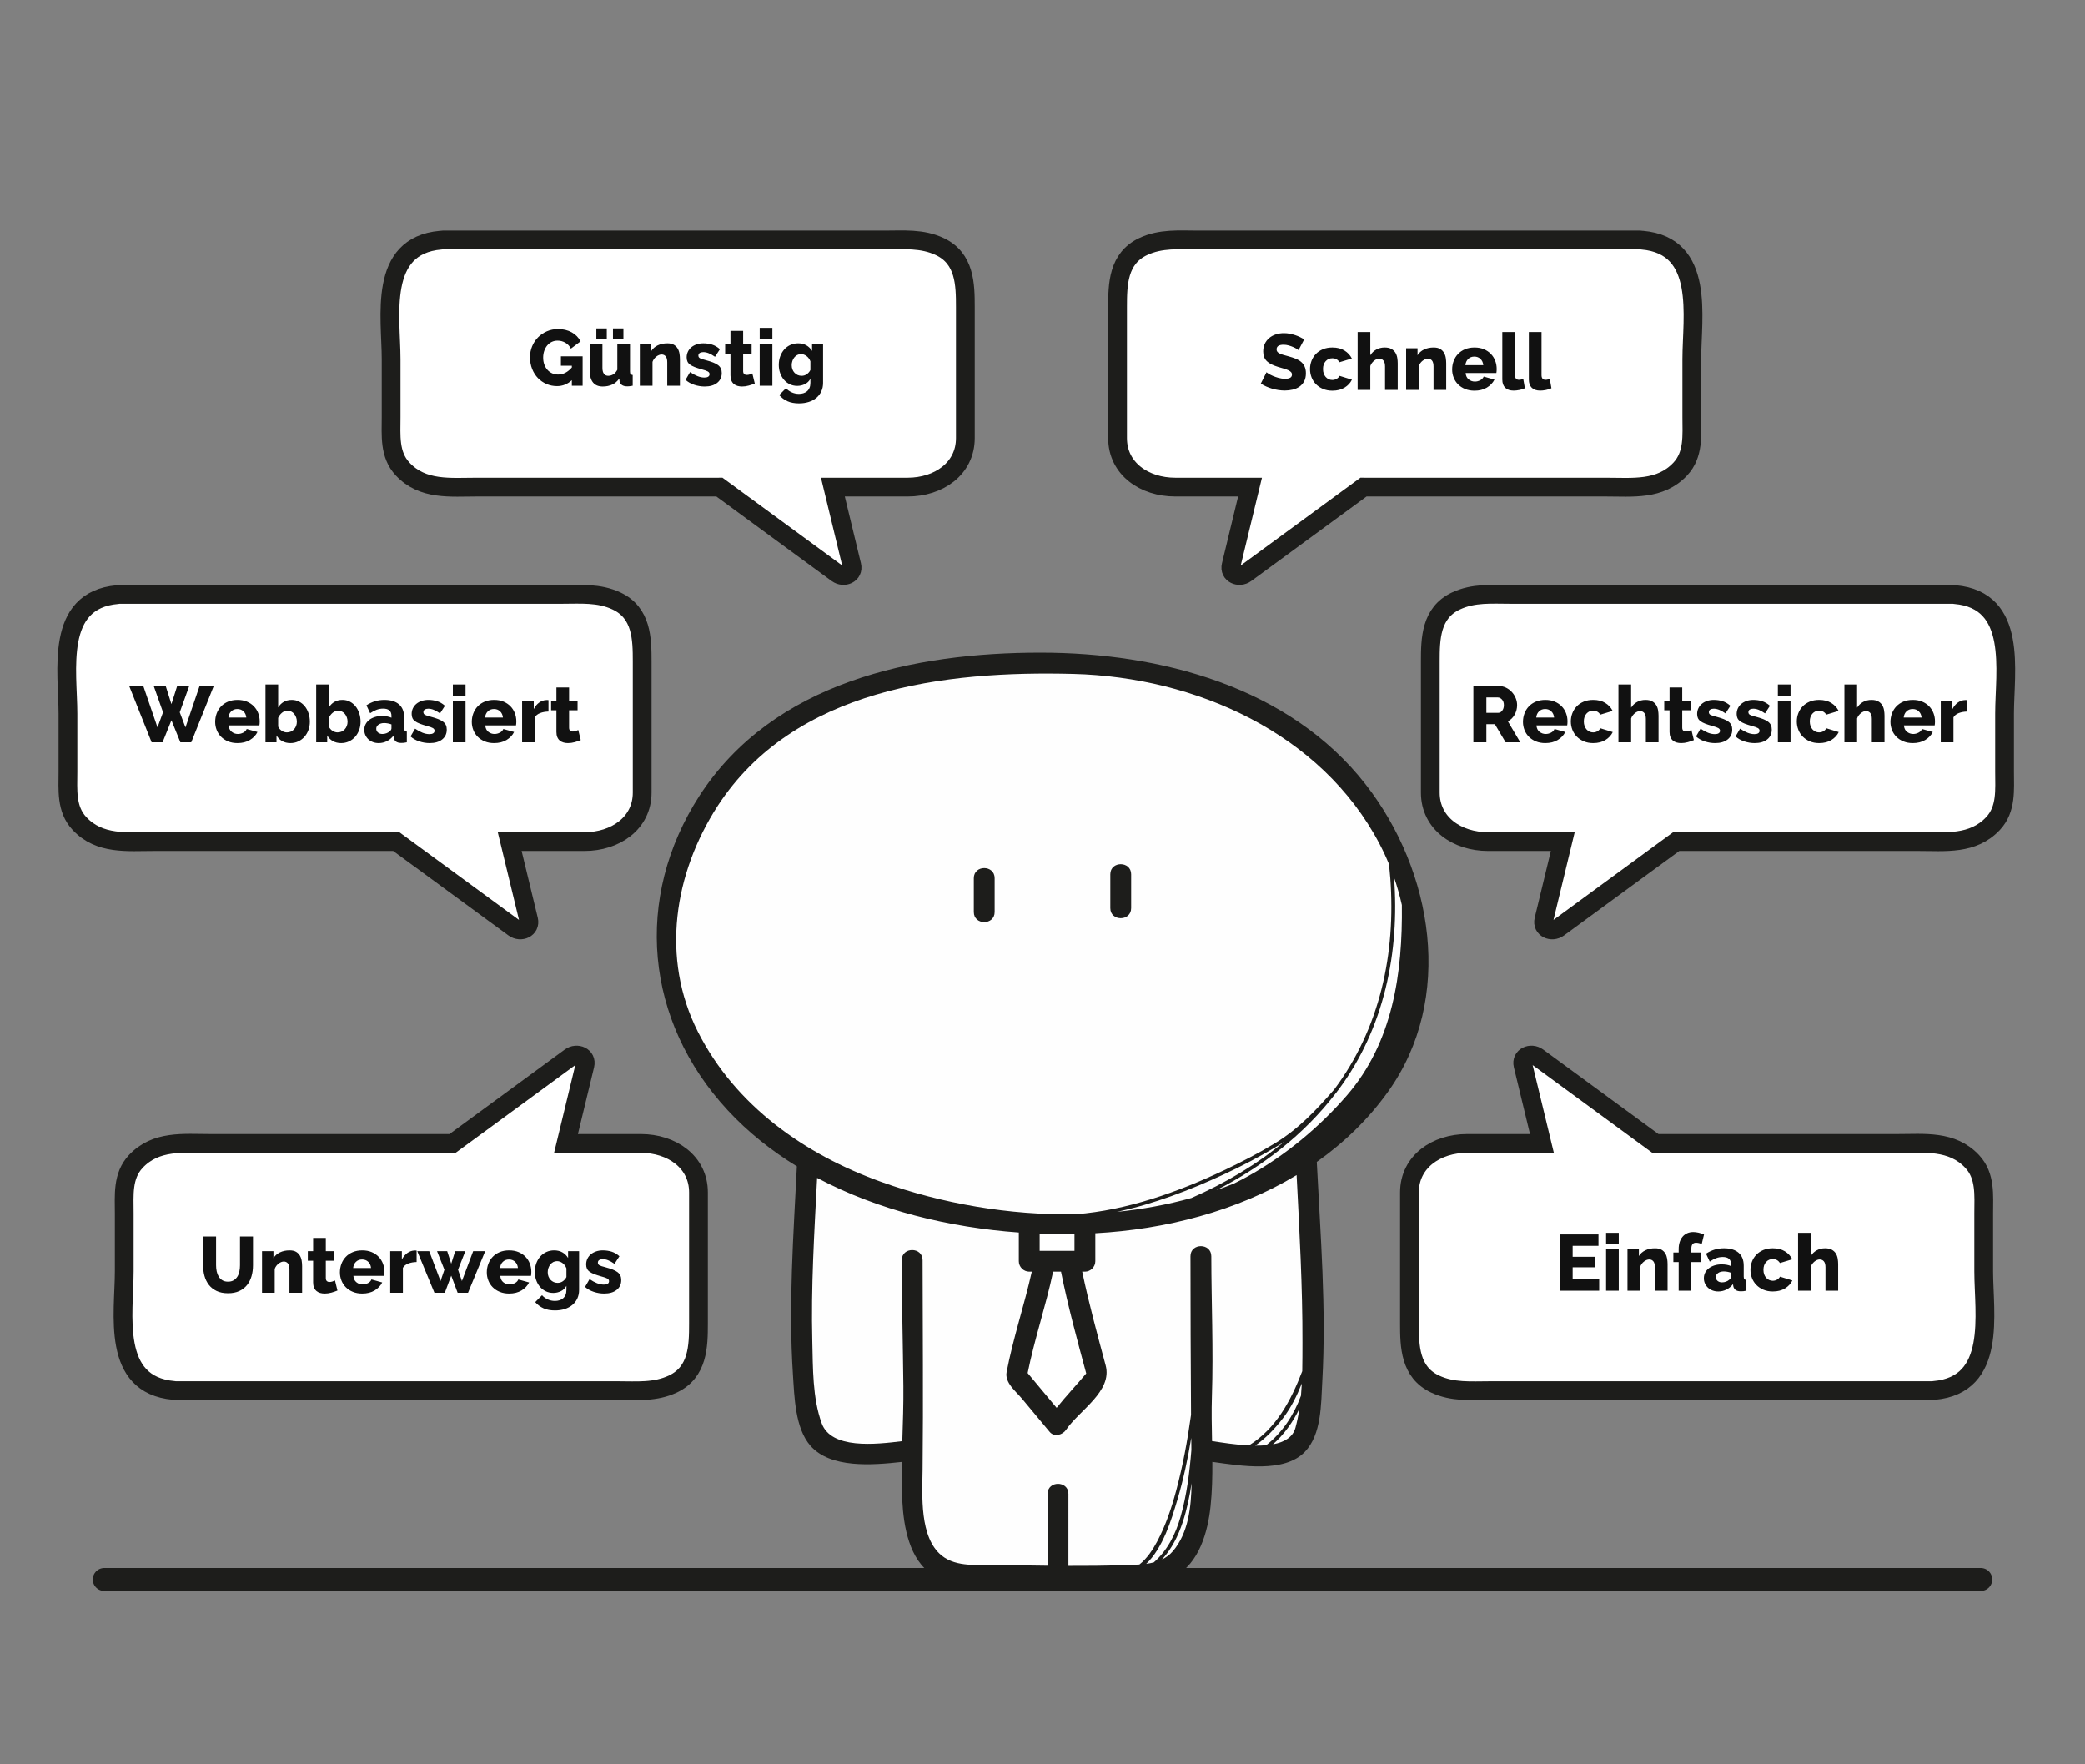
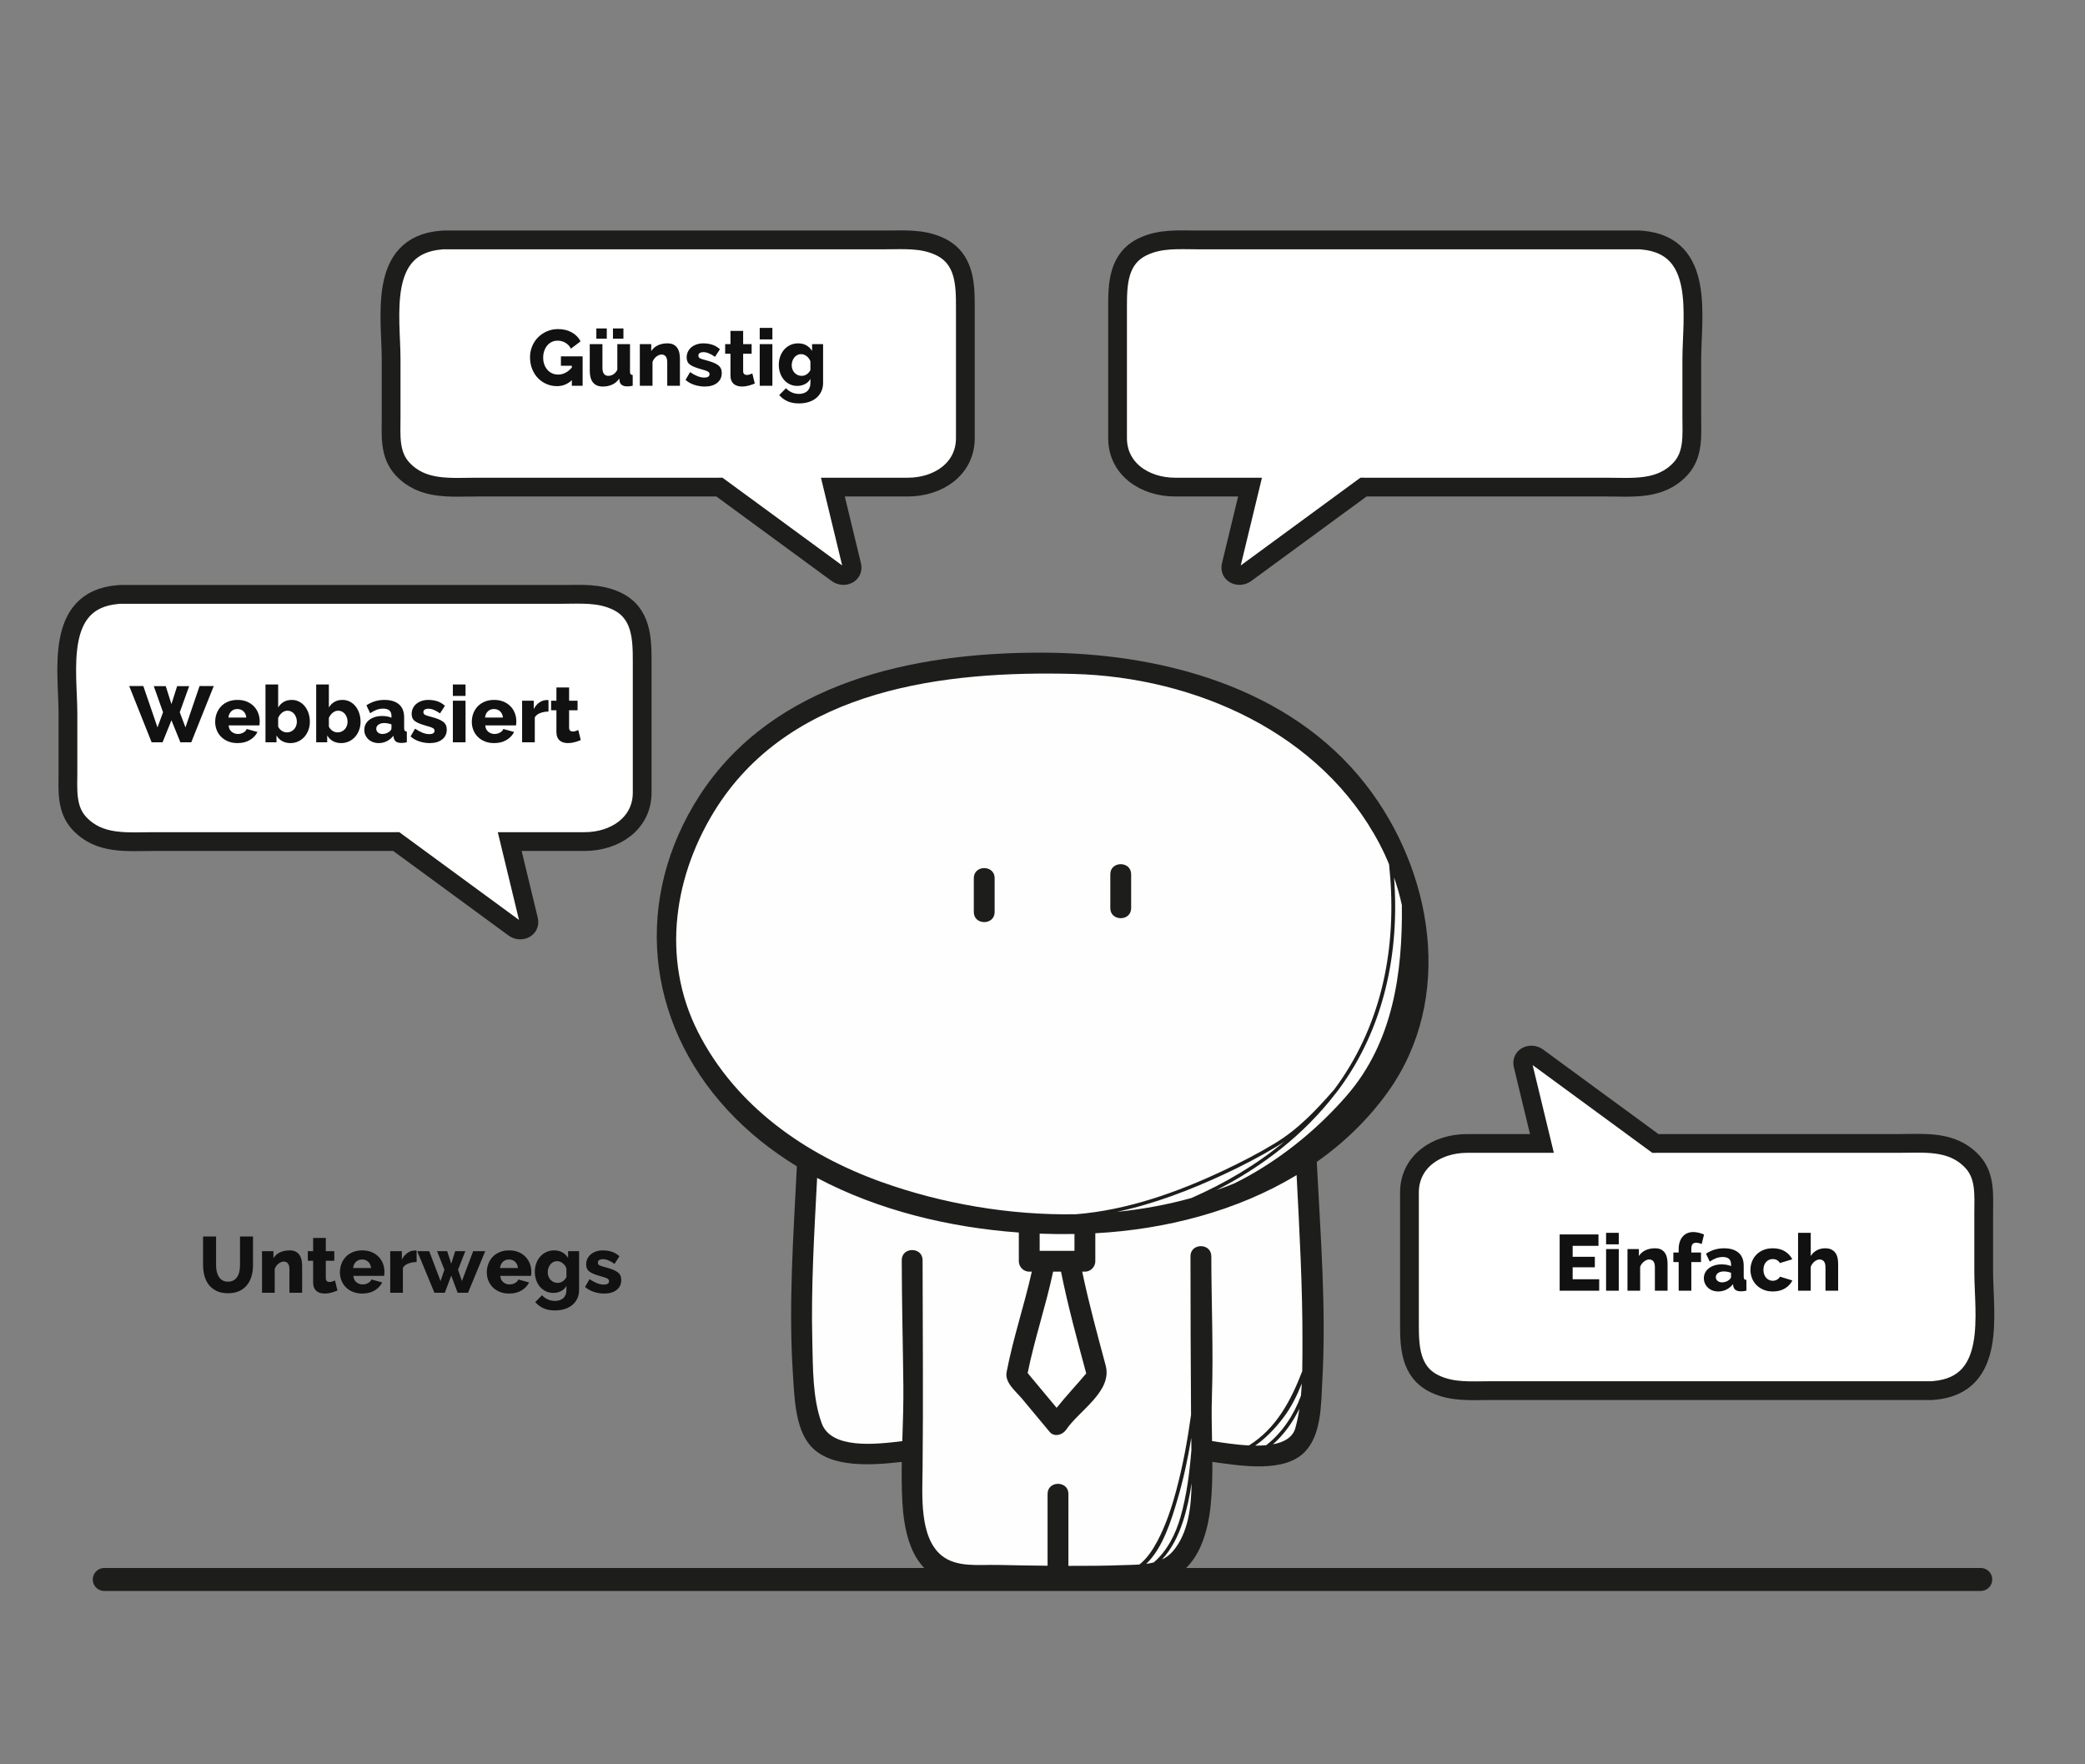
<svg xmlns="http://www.w3.org/2000/svg" width="1000px" height="846px" viewBox="0 0 1000 846" version="1.1">
  <rect x="0" y="0" width="1000" height="846" fill="#808080" stroke="none" />
  <title>home</title>
  <desc>Created with Sketch.</desc>
  <g id="home" stroke="none" stroke-width="1" fill="none" fill-rule="evenodd">
    <g id="Group" transform="translate(315, 313)">
      <path d="M352.904,94.238 C336.319,56.965 299.334,34.178 262.663,20.324 C221.362,4.729 174.17,5.785 131.256,12.471 C88.886,19.052 49.834,36.378 25.764,73.113 C5.208,106.022 -2.09,146.433 13.702,183.034 C25.736,210.958 47.064,229.671 71.39,244.805 C69.682,278.515 66.334,314.16 68.925,347.874 C69.656,357.199 70.119,371.983 77.307,379.053 C87.535,389.168 107.783,387.013 121.778,385.55 C121.655,393.571 122.406,403.838 122.253,411.903 C121.449,454.255 160.294,444.765 191.301,445.07 C225.241,445.363 255.339,455.45 259.833,413.452 C260.575,406.509 261.021,392.451 260.954,385.488 C274.07,387.358 295.932,392.678 305.589,383.65 C313.697,376.109 313.962,363.141 314.822,352.642 C317.617,317.271 314.207,281.296 312.459,245.894 C326.374,235.734 338.573,223.286 348.307,208.188 C370.51,173.698 368.955,130.328 352.904,94.238" id="Fill-1" fill="#FEFEFE" />
      <rect id="Rectangle" fill="#FFFFFF" x="183" y="278" width="18" height="9" />
      <path d="M309.676,330.921 C309.662,335.407 309.679,340 309.577,344.611 C304.107,358.863 297.001,372.128 284.021,380.217 C277.613,379.898 271.101,378.854 266.318,378.133 C266.175,370.965 266.02,363.796 266.257,356.636 C266.996,334.262 266.003,311.863 265.964,289.485 C265.952,283.039 255.961,283.037 255.971,289.485 C256.016,314.843 256.045,340.207 256.244,365.56 C254.549,377.833 252.3,390.04 249.086,402.007 C246.857,410.312 244.089,418.565 240.055,426.184 C237.922,430.215 235.153,434.451 231.466,437.341 C228.674,437.527 225.872,437.536 223.247,437.636 C214.646,437.958 206.035,438.001 197.428,437.98 L197.429,403.465 C197.429,397.022 187.434,397.022 187.434,403.465 L187.434,437.914 C179.376,437.843 171.317,437.699 163.259,437.526 C154.59,437.337 143.872,438.877 136.663,433.058 C125.881,424.36 127.349,404.041 127.482,391.827 C127.849,358.315 127.524,324.878 127.487,291.356 C127.479,284.913 117.487,284.91 117.493,291.356 C117.518,311.498 118.053,331.625 118.269,351.765 C118.362,360.557 118.028,369.355 117.76,378.154 C104.798,379.757 83.64,382.098 79.092,369.568 C74.658,357.362 74.921,342.982 74.598,330.185 C73.939,304.073 75.558,277.985 76.904,251.919 C106.274,267.522 140.435,275.707 173.647,278.109 L173.647,291.884 C173.647,294.608 175.919,296.88 178.642,296.88 L179.874,296.88 C176.254,313.041 170.91,328.735 167.792,345.021 C166.812,350.142 172.215,354.251 175.17,357.798 C179.602,363.111 184.028,368.426 188.455,373.742 C190.647,376.372 194.636,375.175 196.302,372.73 C202.7,363.327 218.626,354.288 215.286,341.825 C211.282,326.889 207.205,312.009 204.049,296.88 L205.334,296.88 C208.057,296.88 210.329,294.608 210.329,291.884 L210.329,278.457 C243.859,276.64 278.111,267.918 306.874,250.575 C308.234,277.345 309.751,304.099 309.676,330.921 Z M295.536,379.673 C300.819,375.005 305.082,369.1 308.213,362.577 C307.745,365.691 307.13,368.765 306.306,371.769 C305.042,376.368 300.888,378.676 295.536,379.673 Z M287.002,380.31 C292.037,376.793 296.273,372.42 300.313,367.176 C304.208,362.119 307.013,356.416 309.368,350.509 C309.269,352.462 309.138,354.413 308.962,356.356 C305.537,365.717 299.864,374.232 292.277,380.116 C290.58,380.27 288.809,380.328 287.002,380.31 Z M247.538,430.943 C246.033,432.704 244.266,433.98 242.335,434.913 C246.955,429.882 250.105,423.604 252.312,416.859 C254.274,410.861 255.58,404.634 256.51,398.325 C256.333,409.867 254.934,422.294 247.538,430.943 Z M251.238,414.38 C248.844,422.819 244.852,430.705 238.37,436.324 C237.186,436.627 235.973,436.857 234.739,437.023 C242.817,429.39 246.875,415.742 249.663,406.401 C252.571,396.651 254.691,386.66 256.357,376.598 C256.376,378.524 256.394,380.451 256.415,382.376 C255.539,393.178 254.19,403.972 251.238,414.38 Z M19.76,181.903 C1.82,146.517 8.261,105.937 29.189,73.539 C65.862,17.206 138.165,8.6 199.898,10.211 C258.227,11.733 318.705,38.425 346.689,91.796 C348.346,94.954 349.848,98.192 351.208,101.491 C355.082,137.37 349.219,173.63 328.68,204.197 C327.449,206.029 326.173,207.826 324.858,209.587 C324.846,209.599 324.833,209.602 324.822,209.615 C316.213,219.455 307.765,228.458 296.499,235.307 C288.641,240.09 280.428,244.306 272.116,248.237 C249.894,258.754 225.699,267.389 201.008,269.343 C169,269.897 136.718,264.224 107.872,253.91 C71.036,240.737 37.733,217.356 19.76,181.903 Z M220.676,268.192 C238.388,264.43 255.583,257.826 271.892,250.266 C280.606,246.228 289.155,241.776 297.383,236.817 C298.642,236.059 299.861,235.268 301.055,234.457 C287.653,245.581 272.405,254.563 256.424,261.555 C244.797,264.791 232.814,266.972 220.676,268.192 Z M200.336,286.888 L183.638,286.888 L183.638,278.653 C189.259,278.866 194.833,278.918 200.336,278.814 L200.336,286.888 Z M330.963,212.386 C317.743,227.634 301.624,240.986 284.031,250.857 C281.664,252.186 279.259,253.434 276.829,254.621 C274.055,255.75 271.246,256.8 268.414,257.792 C290.539,246.476 310.468,231.135 325.696,211.263 C325.816,211.125 325.937,210.988 326.058,210.85 C326.118,210.783 326.144,210.71 326.179,210.639 C326.505,210.21 326.847,209.797 327.168,209.364 C348.907,179.988 356.344,143.659 353.607,107.79 C355.112,112.122 356.359,116.545 357.355,121.022 C357.757,153.619 353.099,186.853 330.963,212.386 Z M184.247,0.005 C241.224,0.044 303.323,16.172 340,63.206 C372.301,104.629 382.78,165.884 350.676,210.661 C341.137,223.964 329.534,235.089 316.55,244.25 C318.308,279.261 321.167,314.533 319.185,349.58 C318.572,360.419 318.888,374.941 310.822,383.297 C300.946,393.535 280.258,390.027 266.464,388.108 C266.506,395.206 266.354,402.298 265.606,409.371 C264.325,421.511 260.168,436.933 248.282,443.019 C232.11,451.302 209.251,448.092 191.692,447.954 C178.477,447.85 165.263,447.598 152.052,447.244 C144.872,447.054 138.441,446.215 132.292,442.267 C121.026,435.033 118.404,419.097 117.758,406.858 C117.428,400.619 117.408,394.376 117.513,388.131 C103.245,389.702 83.246,391.307 73.655,380.314 C66.3,371.889 66.004,356.716 65.313,346.237 C63.119,312.967 65.544,279.604 67.191,246.366 C54.962,238.871 43.744,229.964 34.028,219.481 C-5.706,176.613 -11.231,117.706 20.56,68.495 C56.028,14.012 123.194,-0.035 184.247,0.005 Z" id="Fill-3" fill="#1D1D1B" />
      <path d="M193.878,296.88 C197.18,313.33 201.607,329.491 205.969,345.685 C201.346,351.218 196.282,356.535 191.776,362.18 C187.145,356.623 182.515,351.06 177.881,345.504 C181.169,329.098 186.636,313.26 190.091,296.88 L193.878,296.88 Z" id="Path" fill="#FFFFFF" />
      <path d="M227.515,122.531 L227.515,106.29 C227.515,99.848 217.521,99.848 217.521,106.29 L217.521,122.531 C217.521,128.973 227.515,128.973 227.515,122.531" id="Fill-6" fill="#1D1D1B" />
      <path d="M162.048,124.402 L162.048,108.163 C162.048,101.721 152.055,101.721 152.055,108.163 L152.055,124.402 C152.055,130.847 162.048,130.847 162.048,124.402" id="Fill-8" fill="#1D1D1B" />
    </g>
    <path d="M951.412,563.286 C951.412,542.981 957.919,508.827 927.645,506.166 C927.322,506.102 926.994,506.069 926.665,506.069 L714.702,506.069 C705.526,506.069 696.72,505.252 688.259,509.245 C676.201,514.934 676,527.414 676,538.227 L676,601.102 C676,615.928 688.993,624.609 703.638,624.609 L739.538,624.609 L730.455,662.163 C729.456,666.291 734.251,668.369 737.477,666.007 L791.957,626.067 C792.628,625.576 793.298,625.085 793.969,624.593 C794.152,624.593 794.365,624.609 794.616,624.609 L909.851,624.609 C923.054,624.609 936.237,626.261 945.901,615.931 C952.388,609.002 951.412,599.649 951.412,591.135 L951.412,563.286 Z" id="Fill-1" stroke="#1D1D1B" stroke-width="9" fill="#FFFFFF" transform="translate(814, 586.5) scale(1, -1) translate(-814, -586.5) " />
    <path d="M767,613.528 L767,619 L748.038,619 L748.038,592.02 L766.658,592.02 L766.658,597.492 L754.27,597.492 L754.27,602.736 L764.91,602.736 L764.91,607.79 L754.27,607.79 L754.27,613.528 L767,613.528 Z M770.306,619 L770.306,599.05 L776.386,599.05 L776.386,619 L770.306,619 Z M770.306,596.77 L770.306,591.26 L776.386,591.26 L776.386,596.77 L770.306,596.77 Z M799.794,619 L793.714,619 L793.714,607.79 C793.714,606.473 793.467,605.516 792.973,604.921 C792.479,604.326 791.827,604.028 791.016,604.028 C790.585,604.028 790.155,604.117 789.724,604.294 C789.293,604.471 788.875,604.718 788.47,605.035 C788.065,605.352 787.704,605.725 787.387,606.156 C787.07,606.587 786.823,607.055 786.646,607.562 L786.646,619 L780.566,619 L780.566,599.05 L786.038,599.05 L786.038,602.394 C786.773,601.203 787.811,600.285 789.154,599.639 C790.497,598.993 792.042,598.67 793.79,598.67 C795.082,598.67 796.121,598.904 796.906,599.373 C797.691,599.842 798.299,600.45 798.73,601.197 C799.161,601.944 799.446,602.761 799.585,603.648 C799.724,604.535 799.794,605.396 799.794,606.232 L799.794,619 Z M805.114,619 L805.114,605.282 L802.568,605.282 L802.568,600.684 L805.114,600.684 L805.114,599.05 C805.114,597.809 805.279,596.681 805.608,595.668 C805.937,594.655 806.406,593.793 807.014,593.084 C807.622,592.375 808.357,591.83 809.218,591.45 C810.079,591.07 811.029,590.88 812.068,590.88 C813.689,590.88 815.425,591.273 817.274,592.058 L816.172,596.618 C815.767,596.441 815.317,596.295 814.823,596.181 C814.329,596.067 813.867,596.01 813.436,596.01 C811.941,596.01 811.194,596.947 811.194,598.822 L811.194,600.684 L815.83,600.684 L815.83,605.282 L811.194,605.282 L811.194,619 L805.114,619 Z M824.114,619.38 C823.126,619.38 822.208,619.222 821.359,618.905 C820.51,618.588 819.782,618.145 819.174,617.575 C818.566,617.005 818.085,616.334 817.73,615.561 C817.375,614.788 817.198,613.946 817.198,613.034 C817.198,612.046 817.407,611.147 817.825,610.336 C818.243,609.525 818.832,608.829 819.592,608.246 C820.352,607.663 821.251,607.207 822.29,606.878 C823.329,606.549 824.481,606.384 825.748,606.384 C826.584,606.384 827.395,606.454 828.18,606.593 C828.965,606.732 829.649,606.941 830.232,607.22 L830.232,606.308 C830.232,604.003 828.902,602.85 826.242,602.85 C825.153,602.85 824.114,603.034 823.126,603.401 C822.138,603.768 821.099,604.319 820.01,605.054 L818.224,601.254 C819.541,600.393 820.909,599.747 822.328,599.316 C823.747,598.885 825.254,598.67 826.85,598.67 C829.865,598.67 832.195,599.379 833.842,600.798 C835.489,602.217 836.312,604.294 836.312,607.03 L836.312,612.16 C836.312,612.768 836.407,613.192 836.597,613.433 C836.787,613.674 837.123,613.819 837.604,613.87 L837.604,619 C837.072,619.127 836.591,619.209 836.16,619.247 C835.729,619.285 835.337,619.304 834.982,619.304 C833.842,619.304 832.981,619.082 832.398,618.639 C831.815,618.196 831.448,617.569 831.296,616.758 L831.182,615.846 C830.295,616.986 829.238,617.86 828.009,618.468 C826.78,619.076 825.482,619.38 824.114,619.38 Z M825.9,615.01 C826.559,615.01 827.198,614.896 827.819,614.668 C828.44,614.44 828.953,614.136 829.358,613.756 C829.941,613.3 830.232,612.819 830.232,612.312 L830.232,610.412 C829.7,610.209 829.124,610.051 828.503,609.937 C827.882,609.823 827.306,609.766 826.774,609.766 C825.659,609.766 824.741,610.019 824.019,610.526 C823.297,611.033 822.936,611.691 822.936,612.502 C822.936,613.237 823.215,613.838 823.772,614.307 C824.329,614.776 825.039,615.01 825.9,615.01 Z M839.542,609.006 C839.542,607.638 839.783,606.327 840.264,605.073 C840.745,603.819 841.442,602.717 842.354,601.767 C843.266,600.817 844.387,600.063 845.717,599.506 C847.047,598.949 848.561,598.67 850.258,598.67 C852.563,598.67 854.501,599.158 856.072,600.133 C857.643,601.108 858.821,602.381 859.606,603.952 L853.678,605.738 C852.893,604.471 851.74,603.838 850.22,603.838 C848.953,603.838 847.896,604.307 847.047,605.244 C846.198,606.181 845.774,607.435 845.774,609.006 C845.774,609.791 845.888,610.507 846.116,611.153 C846.344,611.799 846.661,612.35 847.066,612.806 C847.471,613.262 847.946,613.617 848.491,613.87 C849.036,614.123 849.612,614.25 850.22,614.25 C850.98,614.25 851.677,614.066 852.31,613.699 C852.943,613.332 853.412,612.857 853.716,612.274 L859.644,614.098 C858.909,615.643 857.738,616.91 856.129,617.898 C854.52,618.886 852.563,619.38 850.258,619.38 C848.586,619.38 847.085,619.095 845.755,618.525 C844.425,617.955 843.298,617.195 842.373,616.245 C841.448,615.295 840.745,614.193 840.264,612.939 C839.783,611.685 839.542,610.374 839.542,609.006 Z M881.608,619 L875.528,619 L875.528,607.79 C875.528,606.498 875.275,605.548 874.768,604.94 C874.261,604.332 873.565,604.028 872.678,604.028 C872.323,604.028 871.937,604.11 871.519,604.275 C871.101,604.44 870.696,604.68 870.303,604.997 C869.91,605.314 869.549,605.687 869.22,606.118 C868.891,606.549 868.637,607.03 868.46,607.562 L868.46,619 L862.38,619 L862.38,591.26 L868.46,591.26 L868.46,602.394 C869.195,601.203 870.164,600.285 871.367,599.639 C872.57,598.993 873.894,598.67 875.338,598.67 C876.681,598.67 877.764,598.904 878.587,599.373 C879.41,599.842 880.044,600.437 880.487,601.159 C880.93,601.881 881.228,602.692 881.38,603.591 C881.532,604.49 881.608,605.371 881.608,606.232 L881.608,619 Z" id="Einfach" fill="#111111" />
    <path d="M307.412,342.286 C307.412,321.981 313.919,287.827 283.645,285.166 C283.322,285.102 282.994,285.069 282.665,285.069 L70.702,285.069 C61.526,285.069 52.72,284.252 44.259,288.245 C32.201,293.934 32,306.414 32,317.227 L32,380.102 C32,394.928 44.993,403.609 59.638,403.609 L95.538,403.609 L86.455,441.163 C85.456,445.291 90.251,447.369 93.477,445.007 L147.957,405.067 C148.628,404.576 149.298,404.085 149.969,403.593 C150.152,403.593 150.365,403.609 150.616,403.609 L265.851,403.609 C279.054,403.609 292.237,405.261 301.901,394.931 C308.388,388.002 307.412,378.649 307.412,370.135 L307.412,342.286 Z" id="Fill-1" stroke="#1D1D1B" stroke-width="9" fill="#FFFFFF" transform="translate(170, 365.5) scale(-1, 1) translate(-170, -365.5) " />
    <path d="M73.752,329.058 L79.49,329.058 L82.226,337.684 L84.962,329.058 L90.738,329.058 L86.216,341.598 L88.952,348.856 L95.716,329.02 L102.518,329.02 L91.726,356 L86.52,356 L82.226,345.436 L77.97,356 L72.726,356 L61.972,329.02 L68.736,329.02 L75.538,348.856 L78.198,341.598 L73.752,329.058 Z M113.918,356.38 C112.246,356.38 110.745,356.108 109.415,355.563 C108.085,355.018 106.958,354.277 106.033,353.34 C105.108,352.403 104.405,351.32 103.924,350.091 C103.443,348.862 103.202,347.577 103.202,346.234 C103.202,344.79 103.443,343.428 103.924,342.149 C104.405,340.87 105.102,339.749 106.014,338.786 C106.926,337.823 108.047,337.063 109.377,336.506 C110.707,335.949 112.221,335.67 113.918,335.67 C115.615,335.67 117.123,335.949 118.44,336.506 C119.757,337.063 120.872,337.817 121.784,338.767 C122.696,339.717 123.386,340.813 123.855,342.054 C124.324,343.295 124.558,344.6 124.558,345.968 C124.558,346.323 124.545,346.671 124.52,347.013 C124.495,347.355 124.457,347.653 124.406,347.906 L109.662,347.906 C109.763,349.249 110.251,350.268 111.125,350.965 C111.999,351.662 112.993,352.01 114.108,352.01 C114.995,352.01 115.85,351.795 116.673,351.364 C117.496,350.933 118.047,350.351 118.326,349.616 L123.494,351.06 C122.709,352.631 121.493,353.91 119.846,354.898 C118.199,355.886 116.223,356.38 113.918,356.38 Z M118.136,344.144 C118.009,342.877 117.553,341.877 116.768,341.142 C115.983,340.407 115.007,340.04 113.842,340.04 C112.651,340.04 111.67,340.414 110.897,341.161 C110.124,341.908 109.675,342.903 109.548,344.144 L118.136,344.144 Z M139.302,356.38 C137.782,356.38 136.452,356.057 135.312,355.411 C134.172,354.765 133.273,353.859 132.614,352.694 L132.614,356 L127.332,356 L127.332,328.26 L133.412,328.26 L133.412,339.318 C134.071,338.178 134.951,337.285 136.053,336.639 C137.155,335.993 138.453,335.67 139.948,335.67 C141.215,335.67 142.38,335.942 143.444,336.487 C144.508,337.032 145.42,337.773 146.18,338.71 C146.94,339.647 147.535,340.756 147.966,342.035 C148.397,343.314 148.612,344.676 148.612,346.12 C148.612,347.564 148.378,348.913 147.909,350.167 C147.44,351.421 146.788,352.51 145.952,353.435 C145.116,354.36 144.128,355.082 142.988,355.601 C141.848,356.12 140.619,356.38 139.302,356.38 Z M137.592,351.25 C138.301,351.25 138.947,351.117 139.53,350.851 C140.113,350.585 140.613,350.224 141.031,349.768 C141.449,349.312 141.778,348.774 142.019,348.153 C142.26,347.532 142.38,346.855 142.38,346.12 C142.38,345.411 142.266,344.733 142.038,344.087 C141.81,343.441 141.5,342.877 141.107,342.396 C140.714,341.915 140.239,341.535 139.682,341.256 C139.125,340.977 138.529,340.838 137.896,340.838 C136.933,340.838 136.053,341.167 135.255,341.826 C134.457,342.485 133.843,343.308 133.412,344.296 L133.412,348.476 C133.817,349.337 134.406,350.015 135.179,350.509 C135.952,351.003 136.756,351.25 137.592,351.25 Z M163.622,356.38 C162.102,356.38 160.772,356.057 159.632,355.411 C158.492,354.765 157.593,353.859 156.934,352.694 L156.934,356 L151.652,356 L151.652,328.26 L157.732,328.26 L157.732,339.318 C158.391,338.178 159.271,337.285 160.373,336.639 C161.475,335.993 162.773,335.67 164.268,335.67 C165.535,335.67 166.7,335.942 167.764,336.487 C168.828,337.032 169.74,337.773 170.5,338.71 C171.26,339.647 171.855,340.756 172.286,342.035 C172.717,343.314 172.932,344.676 172.932,346.12 C172.932,347.564 172.698,348.913 172.229,350.167 C171.76,351.421 171.108,352.51 170.272,353.435 C169.436,354.36 168.448,355.082 167.308,355.601 C166.168,356.12 164.939,356.38 163.622,356.38 Z M161.912,351.25 C162.621,351.25 163.267,351.117 163.85,350.851 C164.433,350.585 164.933,350.224 165.351,349.768 C165.769,349.312 166.098,348.774 166.339,348.153 C166.58,347.532 166.7,346.855 166.7,346.12 C166.7,345.411 166.586,344.733 166.358,344.087 C166.13,343.441 165.82,342.877 165.427,342.396 C165.034,341.915 164.559,341.535 164.002,341.256 C163.445,340.977 162.849,340.838 162.216,340.838 C161.253,340.838 160.373,341.167 159.575,341.826 C158.777,342.485 158.163,343.308 157.732,344.296 L157.732,348.476 C158.137,349.337 158.726,350.015 159.499,350.509 C160.272,351.003 161.076,351.25 161.912,351.25 Z M181.634,356.38 C180.646,356.38 179.728,356.222 178.879,355.905 C178.03,355.588 177.302,355.145 176.694,354.575 C176.086,354.005 175.605,353.334 175.25,352.561 C174.895,351.788 174.718,350.946 174.718,350.034 C174.718,349.046 174.927,348.147 175.345,347.336 C175.763,346.525 176.352,345.829 177.112,345.246 C177.872,344.663 178.771,344.207 179.81,343.878 C180.849,343.549 182.001,343.384 183.268,343.384 C184.104,343.384 184.915,343.454 185.7,343.593 C186.485,343.732 187.169,343.941 187.752,344.22 L187.752,343.308 C187.752,341.003 186.422,339.85 183.762,339.85 C182.673,339.85 181.634,340.034 180.646,340.401 C179.658,340.768 178.619,341.319 177.53,342.054 L175.744,338.254 C177.061,337.393 178.429,336.747 179.848,336.316 C181.267,335.885 182.774,335.67 184.37,335.67 C187.385,335.67 189.715,336.379 191.362,337.798 C193.009,339.217 193.832,341.294 193.832,344.03 L193.832,349.16 C193.832,349.768 193.927,350.192 194.117,350.433 C194.307,350.674 194.643,350.819 195.124,350.87 L195.124,356 C194.592,356.127 194.111,356.209 193.68,356.247 C193.249,356.285 192.857,356.304 192.502,356.304 C191.362,356.304 190.501,356.082 189.918,355.639 C189.335,355.196 188.968,354.569 188.816,353.758 L188.702,352.846 C187.815,353.986 186.758,354.86 185.529,355.468 C184.3,356.076 183.002,356.38 181.634,356.38 Z M183.42,352.01 C184.079,352.01 184.718,351.896 185.339,351.668 C185.96,351.44 186.473,351.136 186.878,350.756 C187.461,350.3 187.752,349.819 187.752,349.312 L187.752,347.412 C187.22,347.209 186.644,347.051 186.023,346.937 C185.402,346.823 184.826,346.766 184.294,346.766 C183.179,346.766 182.261,347.019 181.539,347.526 C180.817,348.033 180.456,348.691 180.456,349.502 C180.456,350.237 180.735,350.838 181.292,351.307 C181.849,351.776 182.559,352.01 183.42,352.01 Z M206.106,356.38 C204.409,356.38 202.737,356.108 201.09,355.563 C199.443,355.018 198.05,354.227 196.91,353.188 L199.076,349.464 C200.292,350.3 201.476,350.946 202.629,351.402 C203.782,351.858 204.89,352.086 205.954,352.086 C206.739,352.086 207.347,351.947 207.778,351.668 C208.209,351.389 208.424,350.984 208.424,350.452 C208.424,349.92 208.152,349.496 207.607,349.179 C207.062,348.862 206.106,348.527 204.738,348.172 C203.395,347.792 202.262,347.425 201.337,347.07 C200.412,346.715 199.659,346.323 199.076,345.892 C198.493,345.461 198.075,344.967 197.822,344.41 C197.569,343.853 197.442,343.194 197.442,342.434 C197.442,341.421 197.645,340.496 198.05,339.66 C198.455,338.824 199.013,338.115 199.722,337.532 C200.431,336.949 201.274,336.493 202.249,336.164 C203.224,335.835 204.282,335.67 205.422,335.67 C206.917,335.67 208.316,335.873 209.621,336.278 C210.926,336.683 212.186,337.418 213.402,338.482 L211.046,342.13 C209.906,341.345 208.893,340.775 208.006,340.42 C207.119,340.065 206.258,339.888 205.422,339.888 C204.763,339.888 204.206,340.021 203.75,340.287 C203.294,340.553 203.066,340.977 203.066,341.56 C203.066,342.117 203.313,342.535 203.807,342.814 C204.301,343.093 205.219,343.397 206.562,343.726 C207.981,344.106 209.178,344.486 210.153,344.866 C211.128,345.246 211.92,345.67 212.528,346.139 C213.136,346.608 213.579,347.146 213.858,347.754 C214.137,348.362 214.276,349.084 214.276,349.92 C214.276,351.896 213.541,353.467 212.072,354.632 C210.603,355.797 208.614,356.38 206.106,356.38 Z M217.202,356 L217.202,336.05 L223.282,336.05 L223.282,356 L217.202,356 Z M217.202,333.77 L217.202,328.26 L223.282,328.26 L223.282,333.77 L217.202,333.77 Z M237,356.38 C235.328,356.38 233.827,356.108 232.497,355.563 C231.167,355.018 230.04,354.277 229.115,353.34 C228.19,352.403 227.487,351.32 227.006,350.091 C226.525,348.862 226.284,347.577 226.284,346.234 C226.284,344.79 226.525,343.428 227.006,342.149 C227.487,340.87 228.184,339.749 229.096,338.786 C230.008,337.823 231.129,337.063 232.459,336.506 C233.789,335.949 235.303,335.67 237,335.67 C238.697,335.67 240.205,335.949 241.522,336.506 C242.839,337.063 243.954,337.817 244.866,338.767 C245.778,339.717 246.468,340.813 246.937,342.054 C247.406,343.295 247.64,344.6 247.64,345.968 C247.64,346.323 247.627,346.671 247.602,347.013 C247.577,347.355 247.539,347.653 247.488,347.906 L232.744,347.906 C232.845,349.249 233.333,350.268 234.207,350.965 C235.081,351.662 236.075,352.01 237.19,352.01 C238.077,352.01 238.932,351.795 239.755,351.364 C240.578,350.933 241.129,350.351 241.408,349.616 L246.576,351.06 C245.791,352.631 244.575,353.91 242.928,354.898 C241.281,355.886 239.305,356.38 237,356.38 Z M241.218,344.144 C241.091,342.877 240.635,341.877 239.85,341.142 C239.065,340.407 238.089,340.04 236.924,340.04 C235.733,340.04 234.752,340.414 233.979,341.161 C233.206,341.908 232.757,342.903 232.63,344.144 L241.218,344.144 Z M263.068,341.256 C261.599,341.281 260.269,341.522 259.078,341.978 C257.887,342.434 257.026,343.118 256.494,344.03 L256.494,356 L250.414,356 L250.414,336.05 L256,336.05 L256,340.078 C256.684,338.735 257.564,337.684 258.641,336.924 C259.718,336.164 260.864,335.771 262.08,335.746 L262.688,335.746 C262.815,335.746 262.941,335.759 263.068,335.784 L263.068,341.256 Z M278.534,354.936 C277.698,355.291 276.742,355.62 275.665,355.924 C274.588,356.228 273.505,356.38 272.416,356.38 C271.656,356.38 270.94,356.285 270.269,356.095 C269.598,355.905 269.009,355.601 268.502,355.183 C267.995,354.765 267.596,354.214 267.305,353.53 C267.014,352.846 266.868,352.023 266.868,351.06 L266.868,340.648 L264.322,340.648 L264.322,336.05 L266.868,336.05 L266.868,329.704 L272.948,329.704 L272.948,336.05 L277.014,336.05 L277.014,340.648 L272.948,340.648 L272.948,348.97 C272.948,349.629 273.113,350.104 273.442,350.395 C273.771,350.686 274.189,350.832 274.696,350.832 C275.152,350.832 275.621,350.756 276.102,350.604 C276.583,350.452 277.001,350.287 277.356,350.11 L278.534,354.936 Z" id="Webbasiert" fill="#111111" />
    <path d="M462.412,172.286 C462.412,151.981 468.919,117.827 438.645,115.166 C438.322,115.102 437.994,115.069 437.665,115.069 L225.702,115.069 C216.526,115.069 207.72,114.252 199.259,118.245 C187.201,123.934 187,136.414 187,147.227 L187,210.102 C187,224.928 199.993,233.609 214.638,233.609 L250.538,233.609 L241.455,271.163 C240.456,275.291 245.251,277.369 248.477,275.007 L302.957,235.067 C303.628,234.576 304.298,234.085 304.969,233.593 C305.152,233.593 305.365,233.609 305.616,233.609 L420.851,233.609 C434.054,233.609 447.237,235.261 456.901,224.931 C463.388,218.002 462.412,208.649 462.412,200.135 L462.412,172.286 Z" id="Fill-1" stroke="#1D1D1B" stroke-width="9" fill="#FFFFFF" transform="translate(325, 195.5) scale(-1, 1) translate(-325, -195.5) " />
    <path d="M274.27,182.34 C272.218,184.24 269.849,185.19 267.164,185.19 C265.391,185.19 263.719,184.854 262.148,184.183 C260.577,183.512 259.203,182.568 258.025,181.352 C256.847,180.136 255.916,178.673 255.232,176.963 C254.548,175.253 254.206,173.372 254.206,171.32 C254.206,169.471 254.548,167.723 255.232,166.076 C255.916,164.429 256.86,162.998 258.063,161.782 C259.266,160.566 260.691,159.603 262.338,158.894 C263.985,158.185 265.758,157.83 267.658,157.83 C270.166,157.83 272.357,158.356 274.232,159.407 C276.107,160.458 277.513,161.896 278.45,163.72 L273.814,167.216 C273.206,166 272.326,165.056 271.173,164.385 C270.02,163.714 268.773,163.378 267.43,163.378 C266.391,163.378 265.448,163.587 264.599,164.005 C263.75,164.423 263.022,165.006 262.414,165.753 C261.806,166.5 261.337,167.368 261.008,168.356 C260.679,169.344 260.514,170.408 260.514,171.548 C260.514,172.713 260.691,173.79 261.046,174.778 C261.401,175.766 261.895,176.621 262.528,177.343 C263.161,178.065 263.915,178.629 264.789,179.034 C265.663,179.439 266.632,179.642 267.696,179.642 C270.128,179.642 272.319,178.515 274.27,176.26 L274.27,175.424 L269.026,175.424 L269.026,170.902 L279.438,170.902 L279.438,185 L274.27,185 L274.27,182.34 Z M286.012,162.428 L286.012,157.526 L291.028,157.526 L291.028,162.428 L286.012,162.428 Z M293.992,162.428 L293.992,157.526 L299.008,157.526 L299.008,162.428 L293.992,162.428 Z M289.09,185.38 C287.038,185.38 285.486,184.74 284.435,183.461 C283.384,182.182 282.858,180.301 282.858,177.818 L282.858,165.05 L288.938,165.05 L288.938,176.488 C288.938,177.704 289.179,178.635 289.66,179.281 C290.141,179.927 290.825,180.25 291.712,180.25 C292.523,180.25 293.308,180.035 294.068,179.604 C294.828,179.173 295.499,178.426 296.082,177.362 L296.082,165.05 L302.162,165.05 L302.162,178.16 C302.162,178.768 302.257,179.192 302.447,179.433 C302.637,179.674 302.973,179.819 303.454,179.87 L303.454,185 C302.871,185.127 302.377,185.209 301.972,185.247 C301.567,185.285 301.199,185.304 300.87,185.304 C298.691,185.304 297.45,184.455 297.146,182.758 L297.032,181.542 C296.12,182.859 294.986,183.828 293.631,184.449 C292.276,185.07 290.762,185.38 289.09,185.38 Z M326.102,185 L320.022,185 L320.022,173.79 C320.022,172.473 319.775,171.516 319.281,170.921 C318.787,170.326 318.135,170.028 317.324,170.028 C316.893,170.028 316.463,170.117 316.032,170.294 C315.601,170.471 315.183,170.718 314.778,171.035 C314.373,171.352 314.012,171.725 313.695,172.156 C313.378,172.587 313.131,173.055 312.954,173.562 L312.954,185 L306.874,185 L306.874,165.05 L312.346,165.05 L312.346,168.394 C313.081,167.203 314.119,166.285 315.462,165.639 C316.805,164.993 318.35,164.67 320.098,164.67 C321.39,164.67 322.429,164.904 323.214,165.373 C323.999,165.842 324.607,166.45 325.038,167.197 C325.469,167.944 325.754,168.761 325.893,169.648 C326.032,170.535 326.102,171.396 326.102,172.232 L326.102,185 Z M337.996,185.38 C336.299,185.38 334.627,185.108 332.98,184.563 C331.333,184.018 329.94,183.227 328.8,182.188 L330.966,178.464 C332.182,179.3 333.366,179.946 334.519,180.402 C335.672,180.858 336.78,181.086 337.844,181.086 C338.629,181.086 339.237,180.947 339.668,180.668 C340.099,180.389 340.314,179.984 340.314,179.452 C340.314,178.92 340.042,178.496 339.497,178.179 C338.952,177.862 337.996,177.527 336.628,177.172 C335.285,176.792 334.152,176.425 333.227,176.07 C332.302,175.715 331.549,175.323 330.966,174.892 C330.383,174.461 329.965,173.967 329.712,173.41 C329.459,172.853 329.332,172.194 329.332,171.434 C329.332,170.421 329.535,169.496 329.94,168.66 C330.345,167.824 330.903,167.115 331.612,166.532 C332.321,165.949 333.164,165.493 334.139,165.164 C335.114,164.835 336.172,164.67 337.312,164.67 C338.807,164.67 340.206,164.873 341.511,165.278 C342.816,165.683 344.076,166.418 345.292,167.482 L342.936,171.13 C341.796,170.345 340.783,169.775 339.896,169.42 C339.009,169.065 338.148,168.888 337.312,168.888 C336.653,168.888 336.096,169.021 335.64,169.287 C335.184,169.553 334.956,169.977 334.956,170.56 C334.956,171.117 335.203,171.535 335.697,171.814 C336.191,172.093 337.109,172.397 338.452,172.726 C339.871,173.106 341.068,173.486 342.043,173.866 C343.018,174.246 343.81,174.67 344.418,175.139 C345.026,175.608 345.469,176.146 345.748,176.754 C346.027,177.362 346.166,178.084 346.166,178.92 C346.166,180.896 345.431,182.467 343.962,183.632 C342.493,184.797 340.504,185.38 337.996,185.38 Z M362.012,183.936 C361.176,184.291 360.22,184.62 359.143,184.924 C358.066,185.228 356.983,185.38 355.894,185.38 C355.134,185.38 354.418,185.285 353.747,185.095 C353.076,184.905 352.487,184.601 351.98,184.183 C351.473,183.765 351.074,183.214 350.783,182.53 C350.492,181.846 350.346,181.023 350.346,180.06 L350.346,169.648 L347.8,169.648 L347.8,165.05 L350.346,165.05 L350.346,158.704 L356.426,158.704 L356.426,165.05 L360.492,165.05 L360.492,169.648 L356.426,169.648 L356.426,177.97 C356.426,178.629 356.591,179.104 356.92,179.395 C357.249,179.686 357.667,179.832 358.174,179.832 C358.63,179.832 359.099,179.756 359.58,179.604 C360.061,179.452 360.479,179.287 360.834,179.11 L362.012,183.936 Z M364.368,185 L364.368,165.05 L370.448,165.05 L370.448,185 L364.368,185 Z M364.368,162.77 L364.368,157.26 L370.448,157.26 L370.448,162.77 L364.368,162.77 Z M382.38,185.076 C381.063,185.076 379.859,184.81 378.77,184.278 C377.681,183.746 376.75,183.024 375.977,182.112 C375.204,181.2 374.603,180.136 374.172,178.92 C373.741,177.704 373.526,176.399 373.526,175.006 C373.526,173.537 373.754,172.175 374.21,170.921 C374.666,169.667 375.299,168.578 376.11,167.653 C376.921,166.728 377.896,166 379.036,165.468 C380.176,164.936 381.43,164.67 382.798,164.67 C384.318,164.67 385.642,164.993 386.769,165.639 C387.896,166.285 388.802,167.178 389.486,168.318 L389.486,165.05 L394.768,165.05 L394.768,183.632 C394.768,185.152 394.483,186.52 393.913,187.736 C393.343,188.952 392.551,189.984 391.538,190.833 C390.525,191.682 389.309,192.334 387.89,192.79 C386.471,193.246 384.913,193.474 383.216,193.474 C381.063,193.474 379.226,193.132 377.706,192.448 C376.186,191.764 374.856,190.776 373.716,189.484 L376.984,186.178 C377.719,187.014 378.631,187.679 379.72,188.173 C380.809,188.667 381.975,188.914 383.216,188.914 C383.951,188.914 384.647,188.813 385.306,188.61 C385.965,188.407 386.547,188.097 387.054,187.679 C387.561,187.261 387.96,186.716 388.251,186.045 C388.542,185.374 388.688,184.569 388.688,183.632 L388.688,181.694 C388.08,182.809 387.206,183.651 386.066,184.221 C384.926,184.791 383.697,185.076 382.38,185.076 Z M384.47,180.25 C385.407,180.25 386.243,179.99 386.978,179.471 C387.713,178.952 388.283,178.287 388.688,177.476 L388.688,173.296 C388.283,172.232 387.662,171.39 386.826,170.769 C385.99,170.148 385.103,169.838 384.166,169.838 C383.507,169.838 382.906,169.984 382.361,170.275 C381.816,170.566 381.348,170.959 380.955,171.453 C380.562,171.947 380.258,172.517 380.043,173.163 C379.828,173.809 379.72,174.474 379.72,175.158 C379.72,175.893 379.84,176.57 380.081,177.191 C380.322,177.812 380.657,178.35 381.088,178.806 C381.519,179.262 382.019,179.617 382.589,179.87 C383.159,180.123 383.786,180.25 384.47,180.25 Z" id="Günstig" fill="#111111" />
    <path d="M811.412,172.286 C811.412,151.981 817.919,117.827 787.645,115.166 C787.322,115.102 786.994,115.069 786.665,115.069 L574.702,115.069 C565.526,115.069 556.72,114.252 548.259,118.245 C536.201,123.934 536,136.414 536,147.227 L536,210.102 C536,224.928 548.993,233.609 563.638,233.609 L599.538,233.609 L590.455,271.163 C589.456,275.291 594.251,277.369 597.477,275.007 L651.957,235.067 C652.628,234.576 653.298,234.085 653.969,233.593 C654.152,233.593 654.365,233.609 654.616,233.609 L769.851,233.609 C783.054,233.609 796.237,235.261 805.901,224.931 C812.388,218.002 811.412,208.649 811.412,200.135 L811.412,172.286 Z" id="Fill-1" stroke="#1D1D1B" stroke-width="9" fill="#FFFFFF" />
-     <path d="M622.795,167.924 C622.719,167.823 622.453,167.633 621.997,167.354 C621.541,167.075 620.971,166.784 620.287,166.48 C619.603,166.176 618.856,165.91 618.045,165.682 C617.234,165.454 616.424,165.34 615.613,165.34 C613.384,165.34 612.269,166.087 612.269,167.582 C612.269,168.038 612.389,168.418 612.63,168.722 C612.871,169.026 613.225,169.298 613.694,169.539 C614.163,169.78 614.752,170.001 615.461,170.204 C616.17,170.407 616.994,170.635 617.931,170.888 C619.223,171.243 620.388,171.629 621.427,172.047 C622.466,172.465 623.346,172.984 624.068,173.605 C624.79,174.226 625.347,174.979 625.74,175.866 C626.133,176.753 626.329,177.817 626.329,179.058 C626.329,180.578 626.044,181.864 625.474,182.915 C624.904,183.966 624.15,184.815 623.213,185.461 C622.276,186.107 621.199,186.576 619.983,186.867 C618.767,187.158 617.513,187.304 616.221,187.304 C615.233,187.304 614.22,187.228 613.181,187.076 C612.142,186.924 611.129,186.702 610.141,186.411 C609.153,186.12 608.197,185.771 607.272,185.366 C606.347,184.961 605.492,184.492 604.707,183.96 L607.443,178.526 C607.544,178.653 607.874,178.893 608.431,179.248 C608.988,179.603 609.679,179.957 610.502,180.312 C611.325,180.667 612.244,180.983 613.257,181.262 C614.27,181.541 615.296,181.68 616.335,181.68 C618.539,181.68 619.641,181.009 619.641,179.666 C619.641,179.159 619.476,178.741 619.147,178.412 C618.818,178.083 618.362,177.785 617.779,177.519 C617.196,177.253 616.506,177.006 615.708,176.778 C614.91,176.55 614.042,176.297 613.105,176.018 C611.864,175.638 610.787,175.226 609.875,174.783 C608.963,174.34 608.209,173.827 607.614,173.244 C607.019,172.661 606.575,171.99 606.284,171.23 C605.993,170.47 605.847,169.583 605.847,168.57 C605.847,167.151 606.113,165.897 606.645,164.808 C607.177,163.719 607.899,162.8 608.811,162.053 C609.723,161.306 610.781,160.742 611.984,160.362 C613.187,159.982 614.46,159.792 615.803,159.792 C616.74,159.792 617.665,159.881 618.577,160.058 C619.489,160.235 620.363,160.463 621.199,160.742 C622.035,161.021 622.814,161.337 623.536,161.692 C624.258,162.047 624.923,162.401 625.531,162.756 L622.795,167.924 Z M628.305,177.006 C628.305,175.638 628.546,174.327 629.027,173.073 C629.508,171.819 630.205,170.717 631.117,169.767 C632.029,168.817 633.15,168.063 634.48,167.506 C635.81,166.949 637.324,166.67 639.021,166.67 C641.326,166.67 643.264,167.158 644.835,168.133 C646.406,169.108 647.584,170.381 648.369,171.952 L642.441,173.738 C641.656,172.471 640.503,171.838 638.983,171.838 C637.716,171.838 636.659,172.307 635.81,173.244 C634.961,174.181 634.537,175.435 634.537,177.006 C634.537,177.791 634.651,178.507 634.879,179.153 C635.107,179.799 635.424,180.35 635.829,180.806 C636.234,181.262 636.709,181.617 637.254,181.87 C637.799,182.123 638.375,182.25 638.983,182.25 C639.743,182.25 640.44,182.066 641.073,181.699 C641.706,181.332 642.175,180.857 642.479,180.274 L648.407,182.098 C647.672,183.643 646.501,184.91 644.892,185.898 C643.283,186.886 641.326,187.38 639.021,187.38 C637.349,187.38 635.848,187.095 634.518,186.525 C633.188,185.955 632.061,185.195 631.136,184.245 C630.211,183.295 629.508,182.193 629.027,180.939 C628.546,179.685 628.305,178.374 628.305,177.006 Z M670.371,187 L664.291,187 L664.291,175.79 C664.291,174.498 664.038,173.548 663.531,172.94 C663.024,172.332 662.328,172.028 661.441,172.028 C661.086,172.028 660.7,172.11 660.282,172.275 C659.864,172.44 659.459,172.68 659.066,172.997 C658.673,173.314 658.312,173.687 657.983,174.118 C657.654,174.549 657.4,175.03 657.223,175.562 L657.223,187 L651.143,187 L651.143,159.26 L657.223,159.26 L657.223,170.394 C657.958,169.203 658.927,168.285 660.13,167.639 C661.333,166.993 662.657,166.67 664.101,166.67 C665.444,166.67 666.527,166.904 667.35,167.373 C668.173,167.842 668.807,168.437 669.25,169.159 C669.693,169.881 669.991,170.692 670.143,171.591 C670.295,172.49 670.371,173.371 670.371,174.232 L670.371,187 Z M693.627,187 L687.547,187 L687.547,175.79 C687.547,174.473 687.3,173.516 686.806,172.921 C686.312,172.326 685.66,172.028 684.849,172.028 C684.418,172.028 683.988,172.117 683.557,172.294 C683.126,172.471 682.708,172.718 682.303,173.035 C681.898,173.352 681.537,173.725 681.22,174.156 C680.903,174.587 680.656,175.055 680.479,175.562 L680.479,187 L674.399,187 L674.399,167.05 L679.871,167.05 L679.871,170.394 C680.606,169.203 681.644,168.285 682.987,167.639 C684.33,166.993 685.875,166.67 687.623,166.67 C688.915,166.67 689.954,166.904 690.739,167.373 C691.524,167.842 692.132,168.45 692.563,169.197 C692.994,169.944 693.279,170.761 693.418,171.648 C693.557,172.535 693.627,173.396 693.627,174.232 L693.627,187 Z M707.193,187.38 C705.521,187.38 704.02,187.108 702.69,186.563 C701.36,186.018 700.233,185.277 699.308,184.34 C698.383,183.403 697.68,182.32 697.199,181.091 C696.718,179.862 696.477,178.577 696.477,177.234 C696.477,175.79 696.718,174.428 697.199,173.149 C697.68,171.87 698.377,170.749 699.289,169.786 C700.201,168.823 701.322,168.063 702.652,167.506 C703.982,166.949 705.496,166.67 707.193,166.67 C708.89,166.67 710.398,166.949 711.715,167.506 C713.032,168.063 714.147,168.817 715.059,169.767 C715.971,170.717 716.661,171.813 717.13,173.054 C717.599,174.295 717.833,175.6 717.833,176.968 C717.833,177.323 717.82,177.671 717.795,178.013 C717.77,178.355 717.732,178.653 717.681,178.906 L702.937,178.906 C703.038,180.249 703.526,181.268 704.4,181.965 C705.274,182.662 706.268,183.01 707.383,183.01 C708.27,183.01 709.125,182.795 709.948,182.364 C710.771,181.933 711.322,181.351 711.601,180.616 L716.769,182.06 C715.984,183.631 714.768,184.91 713.121,185.898 C711.474,186.886 709.498,187.38 707.193,187.38 Z M711.411,175.144 C711.284,173.877 710.828,172.877 710.043,172.142 C709.258,171.407 708.282,171.04 707.117,171.04 C705.926,171.04 704.945,171.414 704.172,172.161 C703.399,172.908 702.95,173.903 702.823,175.144 L711.411,175.144 Z M720.531,159.26 L726.611,159.26 L726.611,179.894 C726.611,181.414 727.257,182.174 728.549,182.174 C728.853,182.174 729.189,182.13 729.556,182.041 C729.923,181.952 730.259,181.819 730.563,181.642 L731.361,186.202 C730.601,186.557 729.727,186.835 728.739,187.038 C727.751,187.241 726.826,187.342 725.965,187.342 C724.217,187.342 722.874,186.886 721.937,185.974 C721,185.062 720.531,183.745 720.531,182.022 L720.531,159.26 Z M733.261,159.26 L739.341,159.26 L739.341,179.894 C739.341,181.414 739.987,182.174 741.279,182.174 C741.583,182.174 741.919,182.13 742.286,182.041 C742.653,181.952 742.989,181.819 743.293,181.642 L744.091,186.202 C743.331,186.557 742.457,186.835 741.469,187.038 C740.481,187.241 739.556,187.342 738.695,187.342 C736.947,187.342 735.604,186.886 734.667,185.974 C733.73,185.062 733.261,183.745 733.261,182.022 L733.261,159.26 Z" id="Schnell" fill="#111111" />
-     <path d="M961.412,342.286 C961.412,321.981 967.919,287.827 937.645,285.166 C937.322,285.102 936.994,285.069 936.665,285.069 L724.702,285.069 C715.526,285.069 706.72,284.252 698.259,288.245 C686.201,293.934 686,306.414 686,317.227 L686,380.102 C686,394.928 698.993,403.609 713.638,403.609 L749.538,403.609 L740.455,441.163 C739.456,445.291 744.251,447.369 747.477,445.007 L801.957,405.067 C802.628,404.576 803.298,404.085 803.969,403.593 C804.152,403.593 804.365,403.609 804.616,403.609 L919.851,403.609 C933.054,403.609 946.237,405.261 955.901,394.931 C962.388,388.002 961.412,378.649 961.412,370.135 L961.412,342.286 Z" id="Fill-1" stroke="#1D1D1B" stroke-width="9" fill="#FFFFFF" />
-     <path d="M706.656,356 L706.656,329.02 L718.816,329.02 C720.083,329.02 721.254,329.286 722.331,329.818 C723.408,330.35 724.339,331.047 725.124,331.908 C725.909,332.769 726.524,333.745 726.967,334.834 C727.41,335.923 727.632,337.025 727.632,338.14 C727.632,338.976 727.531,339.78 727.328,340.553 C727.125,341.326 726.834,342.054 726.454,342.738 C726.074,343.422 725.612,344.036 725.067,344.581 C724.522,345.126 723.908,345.588 723.224,345.968 L729.152,356 L722.122,356 L716.954,347.298 L712.888,347.298 L712.888,356 L706.656,356 Z M712.888,341.864 L718.588,341.864 C719.323,341.864 719.956,341.516 720.488,340.819 C721.02,340.122 721.286,339.229 721.286,338.14 C721.286,337.025 720.982,336.139 720.374,335.48 C719.766,334.821 719.107,334.492 718.398,334.492 L712.888,334.492 L712.888,341.864 Z M741.16,356.38 C739.488,356.38 737.987,356.108 736.657,355.563 C735.327,355.018 734.2,354.277 733.275,353.34 C732.35,352.403 731.647,351.32 731.166,350.091 C730.685,348.862 730.444,347.577 730.444,346.234 C730.444,344.79 730.685,343.428 731.166,342.149 C731.647,340.87 732.344,339.749 733.256,338.786 C734.168,337.823 735.289,337.063 736.619,336.506 C737.949,335.949 739.463,335.67 741.16,335.67 C742.857,335.67 744.365,335.949 745.682,336.506 C746.999,337.063 748.114,337.817 749.026,338.767 C749.938,339.717 750.628,340.813 751.097,342.054 C751.566,343.295 751.8,344.6 751.8,345.968 C751.8,346.323 751.787,346.671 751.762,347.013 C751.737,347.355 751.699,347.653 751.648,347.906 L736.904,347.906 C737.005,349.249 737.493,350.268 738.367,350.965 C739.241,351.662 740.235,352.01 741.35,352.01 C742.237,352.01 743.092,351.795 743.915,351.364 C744.738,350.933 745.289,350.351 745.568,349.616 L750.736,351.06 C749.951,352.631 748.735,353.91 747.088,354.898 C745.441,355.886 743.465,356.38 741.16,356.38 Z M745.378,344.144 C745.251,342.877 744.795,341.877 744.01,341.142 C743.225,340.407 742.249,340.04 741.084,340.04 C739.893,340.04 738.912,340.414 738.139,341.161 C737.366,341.908 736.917,342.903 736.79,344.144 L745.378,344.144 Z M753.396,346.006 C753.396,344.638 753.637,343.327 754.118,342.073 C754.599,340.819 755.296,339.717 756.208,338.767 C757.12,337.817 758.241,337.063 759.571,336.506 C760.901,335.949 762.415,335.67 764.112,335.67 C766.417,335.67 768.355,336.158 769.926,337.133 C771.497,338.108 772.675,339.381 773.46,340.952 L767.532,342.738 C766.747,341.471 765.594,340.838 764.074,340.838 C762.807,340.838 761.75,341.307 760.901,342.244 C760.052,343.181 759.628,344.435 759.628,346.006 C759.628,346.791 759.742,347.507 759.97,348.153 C760.198,348.799 760.515,349.35 760.92,349.806 C761.325,350.262 761.8,350.617 762.345,350.87 C762.89,351.123 763.466,351.25 764.074,351.25 C764.834,351.25 765.531,351.066 766.164,350.699 C766.797,350.332 767.266,349.857 767.57,349.274 L773.498,351.098 C772.763,352.643 771.592,353.91 769.983,354.898 C768.374,355.886 766.417,356.38 764.112,356.38 C762.44,356.38 760.939,356.095 759.609,355.525 C758.279,354.955 757.152,354.195 756.227,353.245 C755.302,352.295 754.599,351.193 754.118,349.939 C753.637,348.685 753.396,347.374 753.396,346.006 Z M795.462,356 L789.382,356 L789.382,344.79 C789.382,343.498 789.129,342.548 788.622,341.94 C788.115,341.332 787.419,341.028 786.532,341.028 C786.177,341.028 785.791,341.11 785.373,341.275 C784.955,341.44 784.55,341.68 784.157,341.997 C783.764,342.314 783.403,342.687 783.074,343.118 C782.745,343.549 782.491,344.03 782.314,344.562 L782.314,356 L776.234,356 L776.234,328.26 L782.314,328.26 L782.314,339.394 C783.049,338.203 784.018,337.285 785.221,336.639 C786.424,335.993 787.748,335.67 789.192,335.67 C790.535,335.67 791.618,335.904 792.441,336.373 C793.264,336.842 793.898,337.437 794.341,338.159 C794.784,338.881 795.082,339.692 795.234,340.591 C795.386,341.49 795.462,342.371 795.462,343.232 L795.462,356 Z M812.41,354.936 C811.574,355.291 810.618,355.62 809.541,355.924 C808.464,356.228 807.381,356.38 806.292,356.38 C805.532,356.38 804.816,356.285 804.145,356.095 C803.474,355.905 802.885,355.601 802.378,355.183 C801.871,354.765 801.472,354.214 801.181,353.53 C800.89,352.846 800.744,352.023 800.744,351.06 L800.744,340.648 L798.198,340.648 L798.198,336.05 L800.744,336.05 L800.744,329.704 L806.824,329.704 L806.824,336.05 L810.89,336.05 L810.89,340.648 L806.824,340.648 L806.824,348.97 C806.824,349.629 806.989,350.104 807.318,350.395 C807.647,350.686 808.065,350.832 808.572,350.832 C809.028,350.832 809.497,350.756 809.978,350.604 C810.459,350.452 810.877,350.287 811.232,350.11 L812.41,354.936 Z M822.632,356.38 C820.935,356.38 819.263,356.108 817.616,355.563 C815.969,355.018 814.576,354.227 813.436,353.188 L815.602,349.464 C816.818,350.3 818.002,350.946 819.155,351.402 C820.308,351.858 821.416,352.086 822.48,352.086 C823.265,352.086 823.873,351.947 824.304,351.668 C824.735,351.389 824.95,350.984 824.95,350.452 C824.95,349.92 824.678,349.496 824.133,349.179 C823.588,348.862 822.632,348.527 821.264,348.172 C819.921,347.792 818.788,347.425 817.863,347.07 C816.938,346.715 816.185,346.323 815.602,345.892 C815.019,345.461 814.601,344.967 814.348,344.41 C814.095,343.853 813.968,343.194 813.968,342.434 C813.968,341.421 814.171,340.496 814.576,339.66 C814.981,338.824 815.539,338.115 816.248,337.532 C816.957,336.949 817.8,336.493 818.775,336.164 C819.75,335.835 820.808,335.67 821.948,335.67 C823.443,335.67 824.842,335.873 826.147,336.278 C827.452,336.683 828.712,337.418 829.928,338.482 L827.572,342.13 C826.432,341.345 825.419,340.775 824.532,340.42 C823.645,340.065 822.784,339.888 821.948,339.888 C821.289,339.888 820.732,340.021 820.276,340.287 C819.82,340.553 819.592,340.977 819.592,341.56 C819.592,342.117 819.839,342.535 820.333,342.814 C820.827,343.093 821.745,343.397 823.088,343.726 C824.507,344.106 825.704,344.486 826.679,344.866 C827.654,345.246 828.446,345.67 829.054,346.139 C829.662,346.608 830.105,347.146 830.384,347.754 C830.663,348.362 830.802,349.084 830.802,349.92 C830.802,351.896 830.067,353.467 828.598,354.632 C827.129,355.797 825.14,356.38 822.632,356.38 Z M841.594,356.38 C839.897,356.38 838.225,356.108 836.578,355.563 C834.931,355.018 833.538,354.227 832.398,353.188 L834.564,349.464 C835.78,350.3 836.964,350.946 838.117,351.402 C839.27,351.858 840.378,352.086 841.442,352.086 C842.227,352.086 842.835,351.947 843.266,351.668 C843.697,351.389 843.912,350.984 843.912,350.452 C843.912,349.92 843.64,349.496 843.095,349.179 C842.55,348.862 841.594,348.527 840.226,348.172 C838.883,347.792 837.75,347.425 836.825,347.07 C835.9,346.715 835.147,346.323 834.564,345.892 C833.981,345.461 833.563,344.967 833.31,344.41 C833.057,343.853 832.93,343.194 832.93,342.434 C832.93,341.421 833.133,340.496 833.538,339.66 C833.943,338.824 834.501,338.115 835.21,337.532 C835.919,336.949 836.762,336.493 837.737,336.164 C838.712,335.835 839.77,335.67 840.91,335.67 C842.405,335.67 843.804,335.873 845.109,336.278 C846.414,336.683 847.674,337.418 848.89,338.482 L846.534,342.13 C845.394,341.345 844.381,340.775 843.494,340.42 C842.607,340.065 841.746,339.888 840.91,339.888 C840.251,339.888 839.694,340.021 839.238,340.287 C838.782,340.553 838.554,340.977 838.554,341.56 C838.554,342.117 838.801,342.535 839.295,342.814 C839.789,343.093 840.707,343.397 842.05,343.726 C843.469,344.106 844.666,344.486 845.641,344.866 C846.616,345.246 847.408,345.67 848.016,346.139 C848.624,346.608 849.067,347.146 849.346,347.754 C849.625,348.362 849.764,349.084 849.764,349.92 C849.764,351.896 849.029,353.467 847.56,354.632 C846.091,355.797 844.102,356.38 841.594,356.38 Z M852.69,356 L852.69,336.05 L858.77,336.05 L858.77,356 L852.69,356 Z M852.69,333.77 L852.69,328.26 L858.77,328.26 L858.77,333.77 L852.69,333.77 Z M861.772,346.006 C861.772,344.638 862.013,343.327 862.494,342.073 C862.975,340.819 863.672,339.717 864.584,338.767 C865.496,337.817 866.617,337.063 867.947,336.506 C869.277,335.949 870.791,335.67 872.488,335.67 C874.793,335.67 876.731,336.158 878.302,337.133 C879.873,338.108 881.051,339.381 881.836,340.952 L875.908,342.738 C875.123,341.471 873.97,340.838 872.45,340.838 C871.183,340.838 870.126,341.307 869.277,342.244 C868.428,343.181 868.004,344.435 868.004,346.006 C868.004,346.791 868.118,347.507 868.346,348.153 C868.574,348.799 868.891,349.35 869.296,349.806 C869.701,350.262 870.176,350.617 870.721,350.87 C871.266,351.123 871.842,351.25 872.45,351.25 C873.21,351.25 873.907,351.066 874.54,350.699 C875.173,350.332 875.642,349.857 875.946,349.274 L881.874,351.098 C881.139,352.643 879.968,353.91 878.359,354.898 C876.75,355.886 874.793,356.38 872.488,356.38 C870.816,356.38 869.315,356.095 867.985,355.525 C866.655,354.955 865.528,354.195 864.603,353.245 C863.678,352.295 862.975,351.193 862.494,349.939 C862.013,348.685 861.772,347.374 861.772,346.006 Z M903.838,356 L897.758,356 L897.758,344.79 C897.758,343.498 897.505,342.548 896.998,341.94 C896.491,341.332 895.795,341.028 894.908,341.028 C894.553,341.028 894.167,341.11 893.749,341.275 C893.331,341.44 892.926,341.68 892.533,341.997 C892.14,342.314 891.779,342.687 891.45,343.118 C891.121,343.549 890.867,344.03 890.69,344.562 L890.69,356 L884.61,356 L884.61,328.26 L890.69,328.26 L890.69,339.394 C891.425,338.203 892.394,337.285 893.597,336.639 C894.8,335.993 896.124,335.67 897.568,335.67 C898.911,335.67 899.994,335.904 900.817,336.373 C901.64,336.842 902.274,337.437 902.717,338.159 C903.16,338.881 903.458,339.692 903.61,340.591 C903.762,341.49 903.838,342.371 903.838,343.232 L903.838,356 Z M917.404,356.38 C915.732,356.38 914.231,356.108 912.901,355.563 C911.571,355.018 910.444,354.277 909.519,353.34 C908.594,352.403 907.891,351.32 907.41,350.091 C906.929,348.862 906.688,347.577 906.688,346.234 C906.688,344.79 906.929,343.428 907.41,342.149 C907.891,340.87 908.588,339.749 909.5,338.786 C910.412,337.823 911.533,337.063 912.863,336.506 C914.193,335.949 915.707,335.67 917.404,335.67 C919.101,335.67 920.609,335.949 921.926,336.506 C923.243,337.063 924.358,337.817 925.27,338.767 C926.182,339.717 926.872,340.813 927.341,342.054 C927.81,343.295 928.044,344.6 928.044,345.968 C928.044,346.323 928.031,346.671 928.006,347.013 C927.981,347.355 927.943,347.653 927.892,347.906 L913.148,347.906 C913.249,349.249 913.737,350.268 914.611,350.965 C915.485,351.662 916.479,352.01 917.594,352.01 C918.481,352.01 919.336,351.795 920.159,351.364 C920.982,350.933 921.533,350.351 921.812,349.616 L926.98,351.06 C926.195,352.631 924.979,353.91 923.332,354.898 C921.685,355.886 919.709,356.38 917.404,356.38 Z M921.622,344.144 C921.495,342.877 921.039,341.877 920.254,341.142 C919.469,340.407 918.493,340.04 917.328,340.04 C916.137,340.04 915.156,340.414 914.383,341.161 C913.61,341.908 913.161,342.903 913.034,344.144 L921.622,344.144 Z M943.472,341.256 C942.003,341.281 940.673,341.522 939.482,341.978 C938.291,342.434 937.43,343.118 936.898,344.03 L936.898,356 L930.818,356 L930.818,336.05 L936.404,336.05 L936.404,340.078 C937.088,338.735 937.968,337.684 939.045,336.924 C940.122,336.164 941.268,335.771 942.484,335.746 L943.092,335.746 C943.219,335.746 943.345,335.759 943.472,335.784 L943.472,341.256 Z" id="Rechtssicher" fill="#111111" />
-     <path d="M334.412,563.286 C334.412,542.981 340.919,508.827 310.645,506.166 C310.322,506.102 309.994,506.069 309.665,506.069 L97.702,506.069 C88.526,506.069 79.72,505.252 71.259,509.245 C59.201,514.934 59,527.414 59,538.227 L59,601.102 C59,615.928 71.993,624.609 86.638,624.609 L122.538,624.609 L113.455,662.163 C112.456,666.291 117.251,668.369 120.477,666.007 L174.957,626.067 C175.628,625.576 176.298,625.085 176.969,624.593 C177.152,624.593 177.365,624.609 177.616,624.609 L292.851,624.609 C306.054,624.609 319.237,626.261 328.901,615.931 C335.388,609.002 334.412,599.649 334.412,591.135 L334.412,563.286 Z" id="Fill-1" stroke="#1D1D1B" stroke-width="9" fill="#FFFFFF" transform="translate(197, 586.5) scale(-1, -1) translate(-197, -586.5) " />
    <path d="M109.372,614.68 C110.436,614.68 111.335,614.458 112.07,614.015 C112.805,613.572 113.4,612.983 113.856,612.248 C114.312,611.513 114.635,610.671 114.825,609.721 C115.015,608.771 115.11,607.802 115.11,606.814 L115.11,593.02 L121.342,593.02 L121.342,606.814 C121.342,608.689 121.108,610.437 120.639,612.058 C120.17,613.679 119.448,615.098 118.473,616.314 C117.498,617.53 116.256,618.486 114.749,619.183 C113.242,619.88 111.449,620.228 109.372,620.228 C107.219,620.228 105.382,619.861 103.862,619.126 C102.342,618.391 101.107,617.41 100.157,616.181 C99.207,614.952 98.51,613.527 98.067,611.906 C97.624,610.285 97.402,608.587 97.402,606.814 L97.402,593.02 L103.634,593.02 L103.634,606.814 C103.634,607.853 103.735,608.841 103.938,609.778 C104.141,610.715 104.47,611.551 104.926,612.286 C105.382,613.021 105.971,613.603 106.693,614.034 C107.415,614.465 108.308,614.68 109.372,614.68 Z M144.902,620 L138.822,620 L138.822,608.79 C138.822,607.473 138.575,606.516 138.081,605.921 C137.587,605.326 136.935,605.028 136.124,605.028 C135.693,605.028 135.263,605.117 134.832,605.294 C134.401,605.471 133.983,605.718 133.578,606.035 C133.173,606.352 132.812,606.725 132.495,607.156 C132.178,607.587 131.931,608.055 131.754,608.562 L131.754,620 L125.674,620 L125.674,600.05 L131.146,600.05 L131.146,603.394 C131.881,602.203 132.919,601.285 134.262,600.639 C135.605,599.993 137.15,599.67 138.898,599.67 C140.19,599.67 141.229,599.904 142.014,600.373 C142.799,600.842 143.407,601.45 143.838,602.197 C144.269,602.944 144.554,603.761 144.693,604.648 C144.832,605.535 144.902,606.396 144.902,607.232 L144.902,620 Z M161.85,618.936 C161.014,619.291 160.058,619.62 158.981,619.924 C157.904,620.228 156.821,620.38 155.732,620.38 C154.972,620.38 154.256,620.285 153.585,620.095 C152.914,619.905 152.325,619.601 151.818,619.183 C151.311,618.765 150.912,618.214 150.621,617.53 C150.33,616.846 150.184,616.023 150.184,615.06 L150.184,604.648 L147.638,604.648 L147.638,600.05 L150.184,600.05 L150.184,593.704 L156.264,593.704 L156.264,600.05 L160.33,600.05 L160.33,604.648 L156.264,604.648 L156.264,612.97 C156.264,613.629 156.429,614.104 156.758,614.395 C157.087,614.686 157.505,614.832 158.012,614.832 C158.468,614.832 158.937,614.756 159.418,614.604 C159.899,614.452 160.317,614.287 160.672,614.11 L161.85,618.936 Z M173.744,620.38 C172.072,620.38 170.571,620.108 169.241,619.563 C167.911,619.018 166.784,618.277 165.859,617.34 C164.934,616.403 164.231,615.32 163.75,614.091 C163.269,612.862 163.028,611.577 163.028,610.234 C163.028,608.79 163.269,607.428 163.75,606.149 C164.231,604.87 164.928,603.749 165.84,602.786 C166.752,601.823 167.873,601.063 169.203,600.506 C170.533,599.949 172.047,599.67 173.744,599.67 C175.441,599.67 176.949,599.949 178.266,600.506 C179.583,601.063 180.698,601.817 181.61,602.767 C182.522,603.717 183.212,604.813 183.681,606.054 C184.15,607.295 184.384,608.6 184.384,609.968 C184.384,610.323 184.371,610.671 184.346,611.013 C184.321,611.355 184.283,611.653 184.232,611.906 L169.488,611.906 C169.589,613.249 170.077,614.268 170.951,614.965 C171.825,615.662 172.819,616.01 173.934,616.01 C174.821,616.01 175.676,615.795 176.499,615.364 C177.322,614.933 177.873,614.351 178.152,613.616 L183.32,615.06 C182.535,616.631 181.319,617.91 179.672,618.898 C178.025,619.886 176.049,620.38 173.744,620.38 Z M177.962,608.144 C177.835,606.877 177.379,605.877 176.594,605.142 C175.809,604.407 174.833,604.04 173.668,604.04 C172.477,604.04 171.496,604.414 170.723,605.161 C169.95,605.908 169.501,606.903 169.374,608.144 L177.962,608.144 Z M199.812,605.256 C198.343,605.281 197.013,605.522 195.822,605.978 C194.631,606.434 193.77,607.118 193.238,608.03 L193.238,620 L187.158,620 L187.158,600.05 L192.744,600.05 L192.744,604.078 C193.428,602.735 194.308,601.684 195.385,600.924 C196.462,600.164 197.608,599.771 198.824,599.746 L199.432,599.746 C199.559,599.746 199.685,599.759 199.812,599.784 L199.812,605.256 Z M226.944,600.05 L232.72,600.05 L224.474,620 L219.496,620 L216.418,611.792 L213.34,620 L208.362,620 L200.116,600.05 L205.854,600.05 L211.288,614.376 L213.15,608.942 L209.616,600.05 L214.48,600.05 L216.418,606.054 L218.318,600.05 L223.182,600.05 L219.686,608.942 L221.548,614.376 L226.944,600.05 Z M244.196,620.38 C242.524,620.38 241.023,620.108 239.693,619.563 C238.363,619.018 237.236,618.277 236.311,617.34 C235.386,616.403 234.683,615.32 234.202,614.091 C233.721,612.862 233.48,611.577 233.48,610.234 C233.48,608.79 233.721,607.428 234.202,606.149 C234.683,604.87 235.38,603.749 236.292,602.786 C237.204,601.823 238.325,601.063 239.655,600.506 C240.985,599.949 242.499,599.67 244.196,599.67 C245.893,599.67 247.401,599.949 248.718,600.506 C250.035,601.063 251.15,601.817 252.062,602.767 C252.974,603.717 253.664,604.813 254.133,606.054 C254.602,607.295 254.836,608.6 254.836,609.968 C254.836,610.323 254.823,610.671 254.798,611.013 C254.773,611.355 254.735,611.653 254.684,611.906 L239.94,611.906 C240.041,613.249 240.529,614.268 241.403,614.965 C242.277,615.662 243.271,616.01 244.386,616.01 C245.273,616.01 246.128,615.795 246.951,615.364 C247.774,614.933 248.325,614.351 248.604,613.616 L253.772,615.06 C252.987,616.631 251.771,617.91 250.124,618.898 C248.477,619.886 246.501,620.38 244.196,620.38 Z M248.414,608.144 C248.287,606.877 247.831,605.877 247.046,605.142 C246.261,604.407 245.285,604.04 244.12,604.04 C242.929,604.04 241.948,604.414 241.175,605.161 C240.402,605.908 239.953,606.903 239.826,608.144 L248.414,608.144 Z M265.362,620.076 C264.045,620.076 262.841,619.81 261.752,619.278 C260.663,618.746 259.732,618.024 258.959,617.112 C258.186,616.2 257.585,615.136 257.154,613.92 C256.723,612.704 256.508,611.399 256.508,610.006 C256.508,608.537 256.736,607.175 257.192,605.921 C257.648,604.667 258.281,603.578 259.092,602.653 C259.903,601.728 260.878,601 262.018,600.468 C263.158,599.936 264.412,599.67 265.78,599.67 C267.3,599.67 268.624,599.993 269.751,600.639 C270.878,601.285 271.784,602.178 272.468,603.318 L272.468,600.05 L277.75,600.05 L277.75,618.632 C277.75,620.152 277.465,621.52 276.895,622.736 C276.325,623.952 275.533,624.984 274.52,625.833 C273.507,626.682 272.291,627.334 270.872,627.79 C269.453,628.246 267.895,628.474 266.198,628.474 C264.045,628.474 262.208,628.132 260.688,627.448 C259.168,626.764 257.838,625.776 256.698,624.484 L259.966,621.178 C260.701,622.014 261.613,622.679 262.702,623.173 C263.791,623.667 264.957,623.914 266.198,623.914 C266.933,623.914 267.629,623.813 268.288,623.61 C268.947,623.407 269.529,623.097 270.036,622.679 C270.543,622.261 270.942,621.716 271.233,621.045 C271.524,620.374 271.67,619.569 271.67,618.632 L271.67,616.694 C271.062,617.809 270.188,618.651 269.048,619.221 C267.908,619.791 266.679,620.076 265.362,620.076 Z M267.452,615.25 C268.389,615.25 269.225,614.99 269.96,614.471 C270.695,613.952 271.265,613.287 271.67,612.476 L271.67,608.296 C271.265,607.232 270.644,606.39 269.808,605.769 C268.972,605.148 268.085,604.838 267.148,604.838 C266.489,604.838 265.888,604.984 265.343,605.275 C264.798,605.566 264.33,605.959 263.937,606.453 C263.544,606.947 263.24,607.517 263.025,608.163 C262.81,608.809 262.702,609.474 262.702,610.158 C262.702,610.893 262.822,611.57 263.063,612.191 C263.304,612.812 263.639,613.35 264.07,613.806 C264.501,614.262 265.001,614.617 265.571,614.87 C266.141,615.123 266.768,615.25 267.452,615.25 Z M289.796,620.38 C288.099,620.38 286.427,620.108 284.78,619.563 C283.133,619.018 281.74,618.227 280.6,617.188 L282.766,613.464 C283.982,614.3 285.166,614.946 286.319,615.402 C287.472,615.858 288.58,616.086 289.644,616.086 C290.429,616.086 291.037,615.947 291.468,615.668 C291.899,615.389 292.114,614.984 292.114,614.452 C292.114,613.92 291.842,613.496 291.297,613.179 C290.752,612.862 289.796,612.527 288.428,612.172 C287.085,611.792 285.952,611.425 285.027,611.07 C284.102,610.715 283.349,610.323 282.766,609.892 C282.183,609.461 281.765,608.967 281.512,608.41 C281.259,607.853 281.132,607.194 281.132,606.434 C281.132,605.421 281.335,604.496 281.74,603.66 C282.145,602.824 282.703,602.115 283.412,601.532 C284.121,600.949 284.964,600.493 285.939,600.164 C286.914,599.835 287.972,599.67 289.112,599.67 C290.607,599.67 292.006,599.873 293.311,600.278 C294.616,600.683 295.876,601.418 297.092,602.482 L294.736,606.13 C293.596,605.345 292.583,604.775 291.696,604.42 C290.809,604.065 289.948,603.888 289.112,603.888 C288.453,603.888 287.896,604.021 287.44,604.287 C286.984,604.553 286.756,604.977 286.756,605.56 C286.756,606.117 287.003,606.535 287.497,606.814 C287.991,607.093 288.909,607.397 290.252,607.726 C291.671,608.106 292.868,608.486 293.843,608.866 C294.818,609.246 295.61,609.67 296.218,610.139 C296.826,610.608 297.269,611.146 297.548,611.754 C297.827,612.362 297.966,613.084 297.966,613.92 C297.966,615.896 297.231,617.467 295.762,618.632 C294.293,619.797 292.304,620.38 289.796,620.38 Z" id="Unterwegs" fill="#111111" />
    <path d="M50,757.5 L950,757.5" id="Line-4" stroke="#1D1D1B" stroke-width="11" stroke-linecap="round" />
  </g>
</svg>